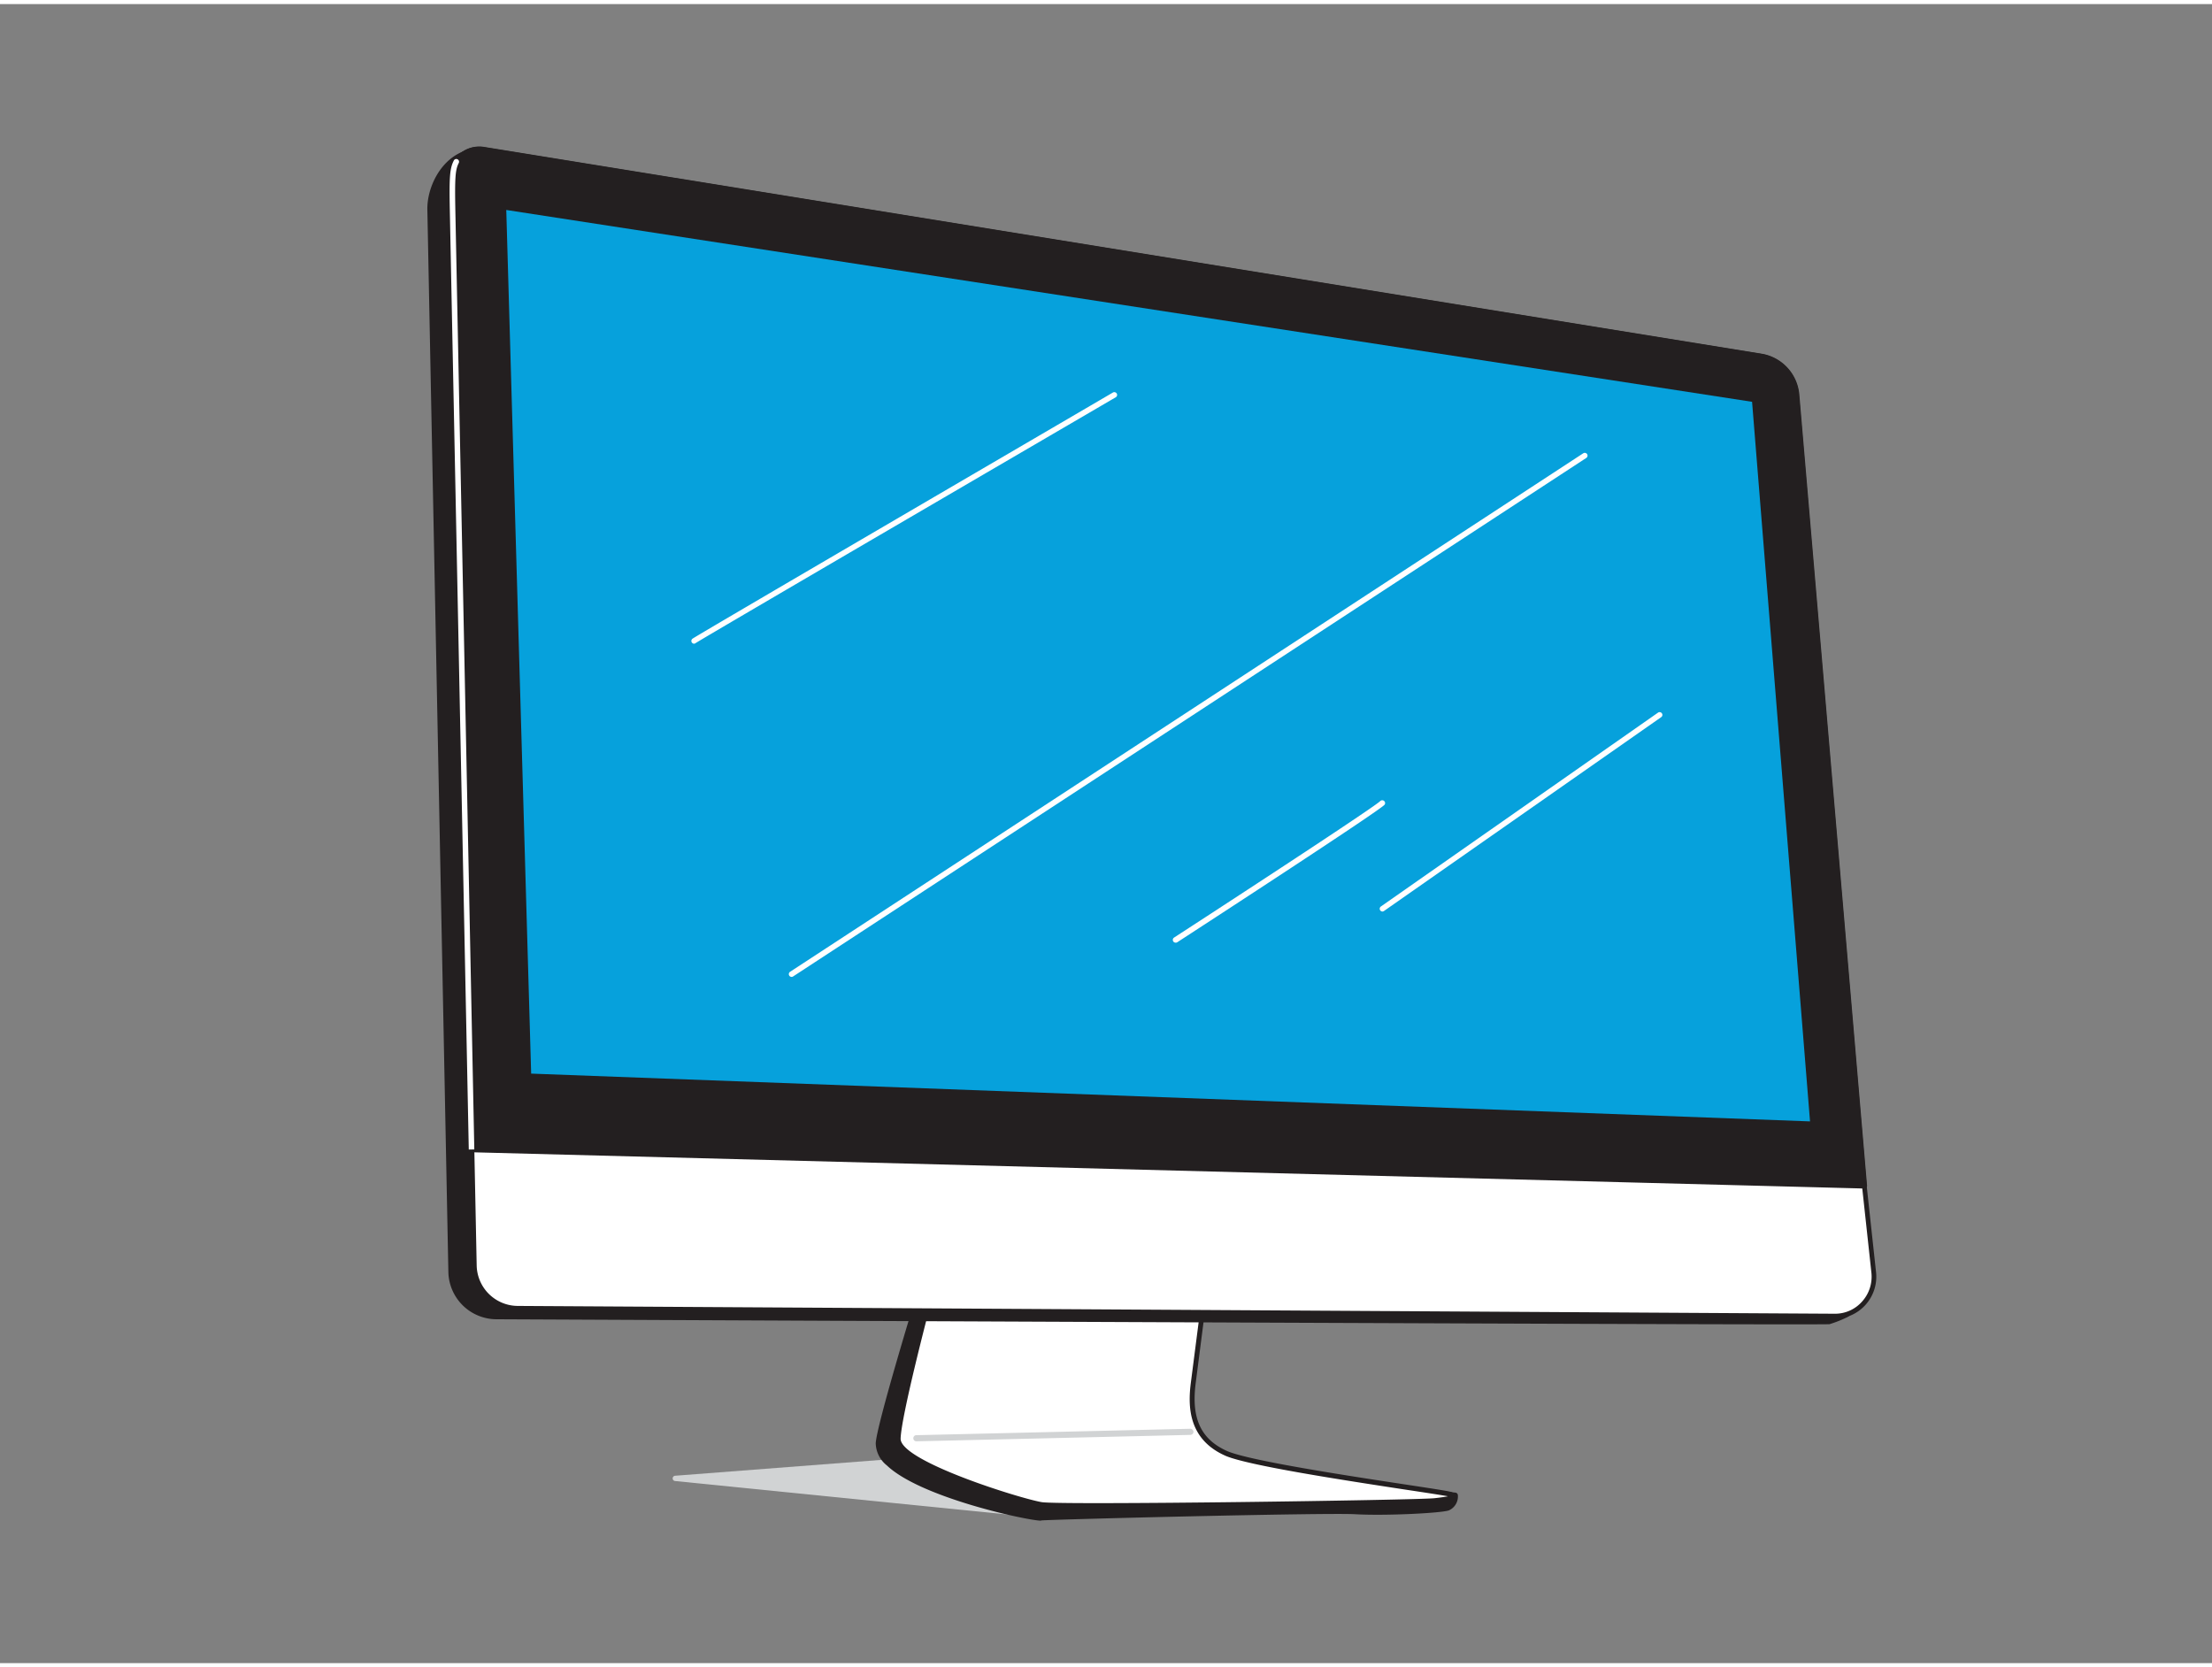
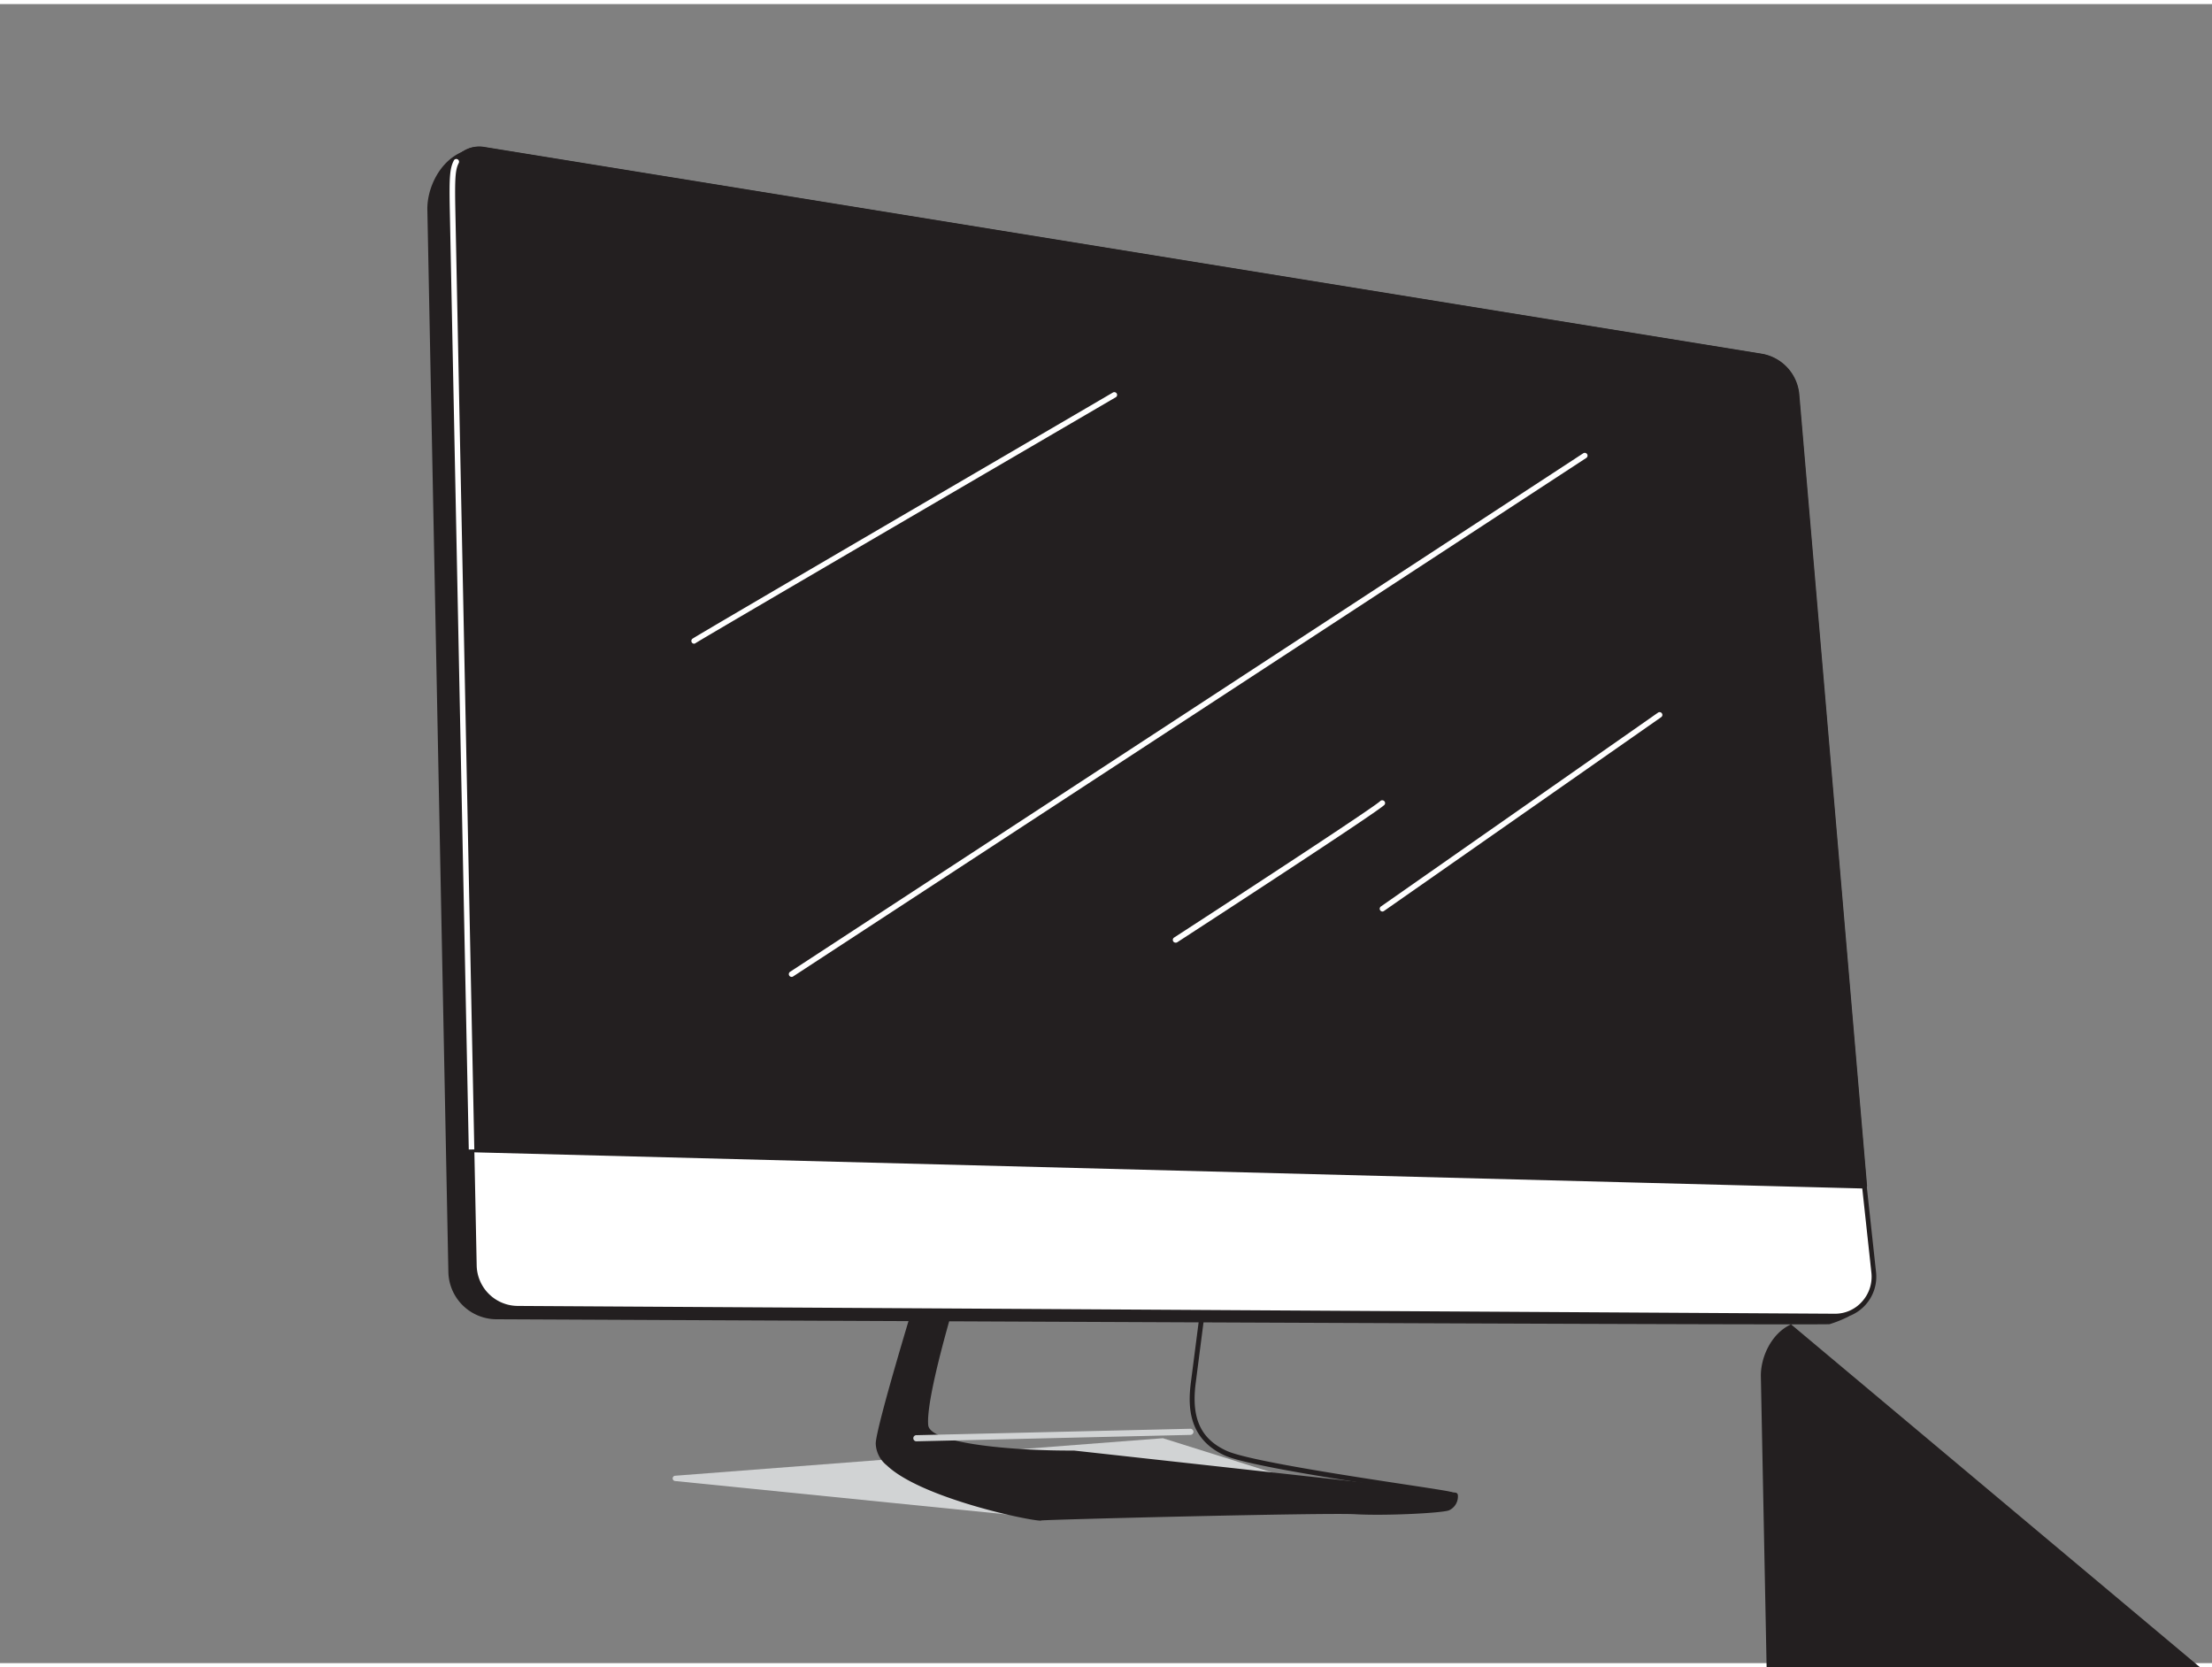
<svg xmlns="http://www.w3.org/2000/svg" viewBox="0 0 400 300" width="406" height="306" class="illustration styles_illustrationTablet__1DWOa">
  <rect x="0" y="0" width="400" height="300" fill="#808080" stroke="none" />
  <g id="_481_computer_display_flatline" data-name="#481_computer_display_flatline">
    <path d="M188.31,273.74l-66.26-6.67a.48.48,0,0,1,0-.95l88.24-6.79L247.45,271Z" fill="#d1d3d4" />
    <path d="M166.07,234.13s-7,22.87-7.18,26.17c-.42,7.75,27.64,13.63,29.42,13.44s51.34-1.41,56.78-1.13,15.39-.18,16.8-.65,1.31-2.26,1.31-2.26l-69-7.6s-26.37.19-26.84-5.07,5.16-23.55,5.16-23.55Z" fill="#231f20" />
    <path d="M188.24,274.24c-2.31,0-21.74-4.13-27.88-10a5.26,5.26,0,0,1-2-4c.18-3.33,6.91-25.36,7.2-26.29a.51.51,0,0,1,.43-.35l6.47-.66a.52.52,0,0,1,.44.18.48.48,0,0,1,.09.46c-.06.19-5.6,18.27-5.14,23.37.31,3.49,16.32,4.68,26.34,4.61l69,7.61a.49.49,0,0,1,.44.47,2.75,2.75,0,0,1-1.65,2.75c-1.47.49-11.53,1-17,.68-5.67-.29-55,.95-56.7,1.13ZM166.45,234.6c-.85,2.77-6.9,22.73-7.06,25.73a4.28,4.28,0,0,0,1.66,3.22c6.08,5.78,26,9.82,27.21,9.69,1.68-.17,51.17-1.42,56.86-1.13s15.37-.21,16.61-.63a1.52,1.52,0,0,0,.95-1.33l-68.51-7.55c-2.69,0-26.79,0-27.29-5.52-.42-4.76,3.91-19.54,5-23Z" fill="#231f20" />
-     <path d="M168,234.13s-5.49,20.7-5.63,25.2,22.52,11.41,25.9,12,67.29-.28,71.09-.7,3.66-.71,3-1.13-35.05-4.93-40.69-7.46-6.61-7.18-5.91-12.67,1.55-12.06,1.55-12.06Z" fill="#fff" />
    <path d="M199.38,272c-6,0-10.25-.06-11.15-.21-2.51-.42-26.44-7.27-26.28-12.43.14-4.51,5.42-24.46,5.65-25.3a.43.43,0,0,1,.47-.34l49.27,3.15a.4.4,0,0,1,.32.16.44.44,0,0,1,.1.35l-1.55,12.06c-.8,6.31.94,10.07,5.65,12.19,3.87,1.74,21.74,4.47,32.42,6.09,7,1.06,8.06,1.25,8.32,1.4s.7.42.6.88-.49.73-3.75,1.09C257,271.33,218.88,272,199.38,272Zm-31-37.35c-.73,2.79-5.39,20.66-5.52,24.74s21.66,10.86,25.52,11.5c3.46.57,68-.37,71-.71,1.27-.14,2-.26,2.46-.35-1-.19-4.13-.67-7.67-1.2-10.72-1.64-28.67-4.37-32.65-6.16-6.67-3-6.72-8.94-6.18-13.15l1.49-11.57Z" fill="#231f20" />
    <path d="M334,236.93a21.21,21.21,0,0,1-3.22,1.29c-1,.21-198.53-.71-241-.9a8.17,8.17,0,0,1-8.13-8L77.78,37.18c-.07-3.56,2-8.35,6-10h0Z" fill="#231f20" />
-     <path d="M323.88,238.74c-30.67,0-155.73-.56-234.17-.92a8.73,8.73,0,0,1-8.63-8.53l-3.8-192.1c-.08-3.78,2.13-8.75,6.36-10.5a.5.5,0,0,1,.51.08L334.27,236.54a.51.51,0,0,1-.1.84,21.88,21.88,0,0,1-3.33,1.33C330.72,238.73,328.26,238.74,323.88,238.74ZM83.74,27.74c-3.64,1.67-5.53,6.06-5.46,9.43l3.8,192.11a7.72,7.72,0,0,0,7.63,7.54c115.29.53,239.13,1.05,241,.9a14.71,14.71,0,0,0,2.36-.91Z" fill="#231f20" />
+     <path d="M323.88,238.74c-30.67,0-155.73-.56-234.17-.92a8.73,8.73,0,0,1-8.63-8.53l-3.8-192.1c-.08-3.78,2.13-8.75,6.36-10.5a.5.5,0,0,1,.51.08L334.27,236.54a.51.51,0,0,1-.1.84,21.88,21.88,0,0,1-3.33,1.33C330.72,238.73,328.26,238.74,323.88,238.74Zc-3.64,1.67-5.53,6.06-5.46,9.43l3.8,192.11a7.72,7.72,0,0,0,7.63,7.54c115.29.53,239.13,1.05,241,.9a14.71,14.71,0,0,0,2.36-.91Z" fill="#231f20" />
    <path d="M331.69,237.28,93.63,235.87a8,8,0,0,1-7.94-7.75l-.42-21L81.72,31.3a4.94,4.94,0,0,1,5.86-5l231,37.39a7.73,7.73,0,0,1,6.26,6.75l12.26,143.2,1.7,15.69A7.15,7.15,0,0,1,331.69,237.28Z" fill="#fff" />
    <path d="M331.73,237.74h0L93.63,236.33a8.39,8.39,0,0,1-8.39-8.2l-4-196.82a5.4,5.4,0,0,1,6.4-5.42l231,37.39a8.14,8.14,0,0,1,6.64,7.16l12.27,143.2,1.7,15.68a7.61,7.61,0,0,1-7.56,8.42Zm0-.92a6.51,6.51,0,0,0,5-2.21,6.7,6.7,0,0,0,1.68-5.19l-1.7-15.69L324.42,70.52a7.24,7.24,0,0,0-5.89-6.34l-231-37.39a4.49,4.49,0,0,0-5.33,4.5l4,196.82a7.47,7.47,0,0,0,7.49,7.3Z" fill="#231f20" />
    <path d="M337.13,213.68,85.27,207.12,81.72,31.3a4.94,4.94,0,0,1,5.86-5l231,37.39a7.73,7.73,0,0,1,6.26,6.75Z" fill="#231f20" />
    <path d="M337.13,214.18h0L85.26,207.62a.5.5,0,0,1-.49-.49L81.22,31.31a5.45,5.45,0,0,1,6.46-5.46l231,37.39a8.2,8.2,0,0,1,6.68,7.19l12.26,143.21a.48.48,0,0,1-.13.38A.52.52,0,0,1,337.13,214.18ZM85.76,206.63l250.83,6.54L324.37,70.53a7.18,7.18,0,0,0-5.85-6.3l-231-37.4a4.45,4.45,0,0,0-5.28,4.46Z" fill="#231f20" />
    <path d="M165.79,259.89a.56.56,0,1,1,0-1.11l49.46-1.16a.58.58,0,0,1,.57.54.57.57,0,0,1-.55.57l-49.46,1.16Z" fill="#d1d3d4" />
-     <polygon points="96.05 193.4 91.55 37.23 316.83 71.92 327.31 202.04 96.05 193.4" fill="#06a1dc" />
    <path d="M84.77,207.13,81.34,37.24c-.12-6,0-7.52.71-8.92a.5.5,0,1,1,.89.45c-.61,1.2-.71,2.7-.6,8.45l3.43,169.89Z" fill="#fff" />
    <path d="M143.15,175.91a.5.5,0,0,1-.42-.22.51.51,0,0,1,.14-.7L286.3,81.23a.51.51,0,0,1,.7.15.5.5,0,0,1-.15.69L143.42,175.83A.45.45,0,0,1,143.15,175.91Z" fill="#fff" />
    <path d="M250,164.09a.5.5,0,0,1-.29-.91l50.12-35.06a.5.5,0,0,1,.69.13.49.49,0,0,1-.12.69L250.26,164A.51.51,0,0,1,250,164.09Z" fill="#fff" />
    <path d="M125.53,115.66a.5.5,0,0,1-.28-.92c1.68-1.12,73-42.73,76-44.5a.51.51,0,0,1,.69.18.49.49,0,0,1-.18.68c-.74.44-74.34,43.37-76,44.47A.46.46,0,0,1,125.53,115.66Z" fill="#fff" />
    <path d="M212.58,169.72a.5.5,0,0,1-.27-.92c14.5-9.41,36.39-23.74,37.29-24.69a.51.51,0,0,1,.7,0,.49.49,0,0,1,.06.68c-1,1.15-33.77,22.45-37.51,24.88A.53.53,0,0,1,212.58,169.72Z" fill="#fff" />
  </g>
</svg>